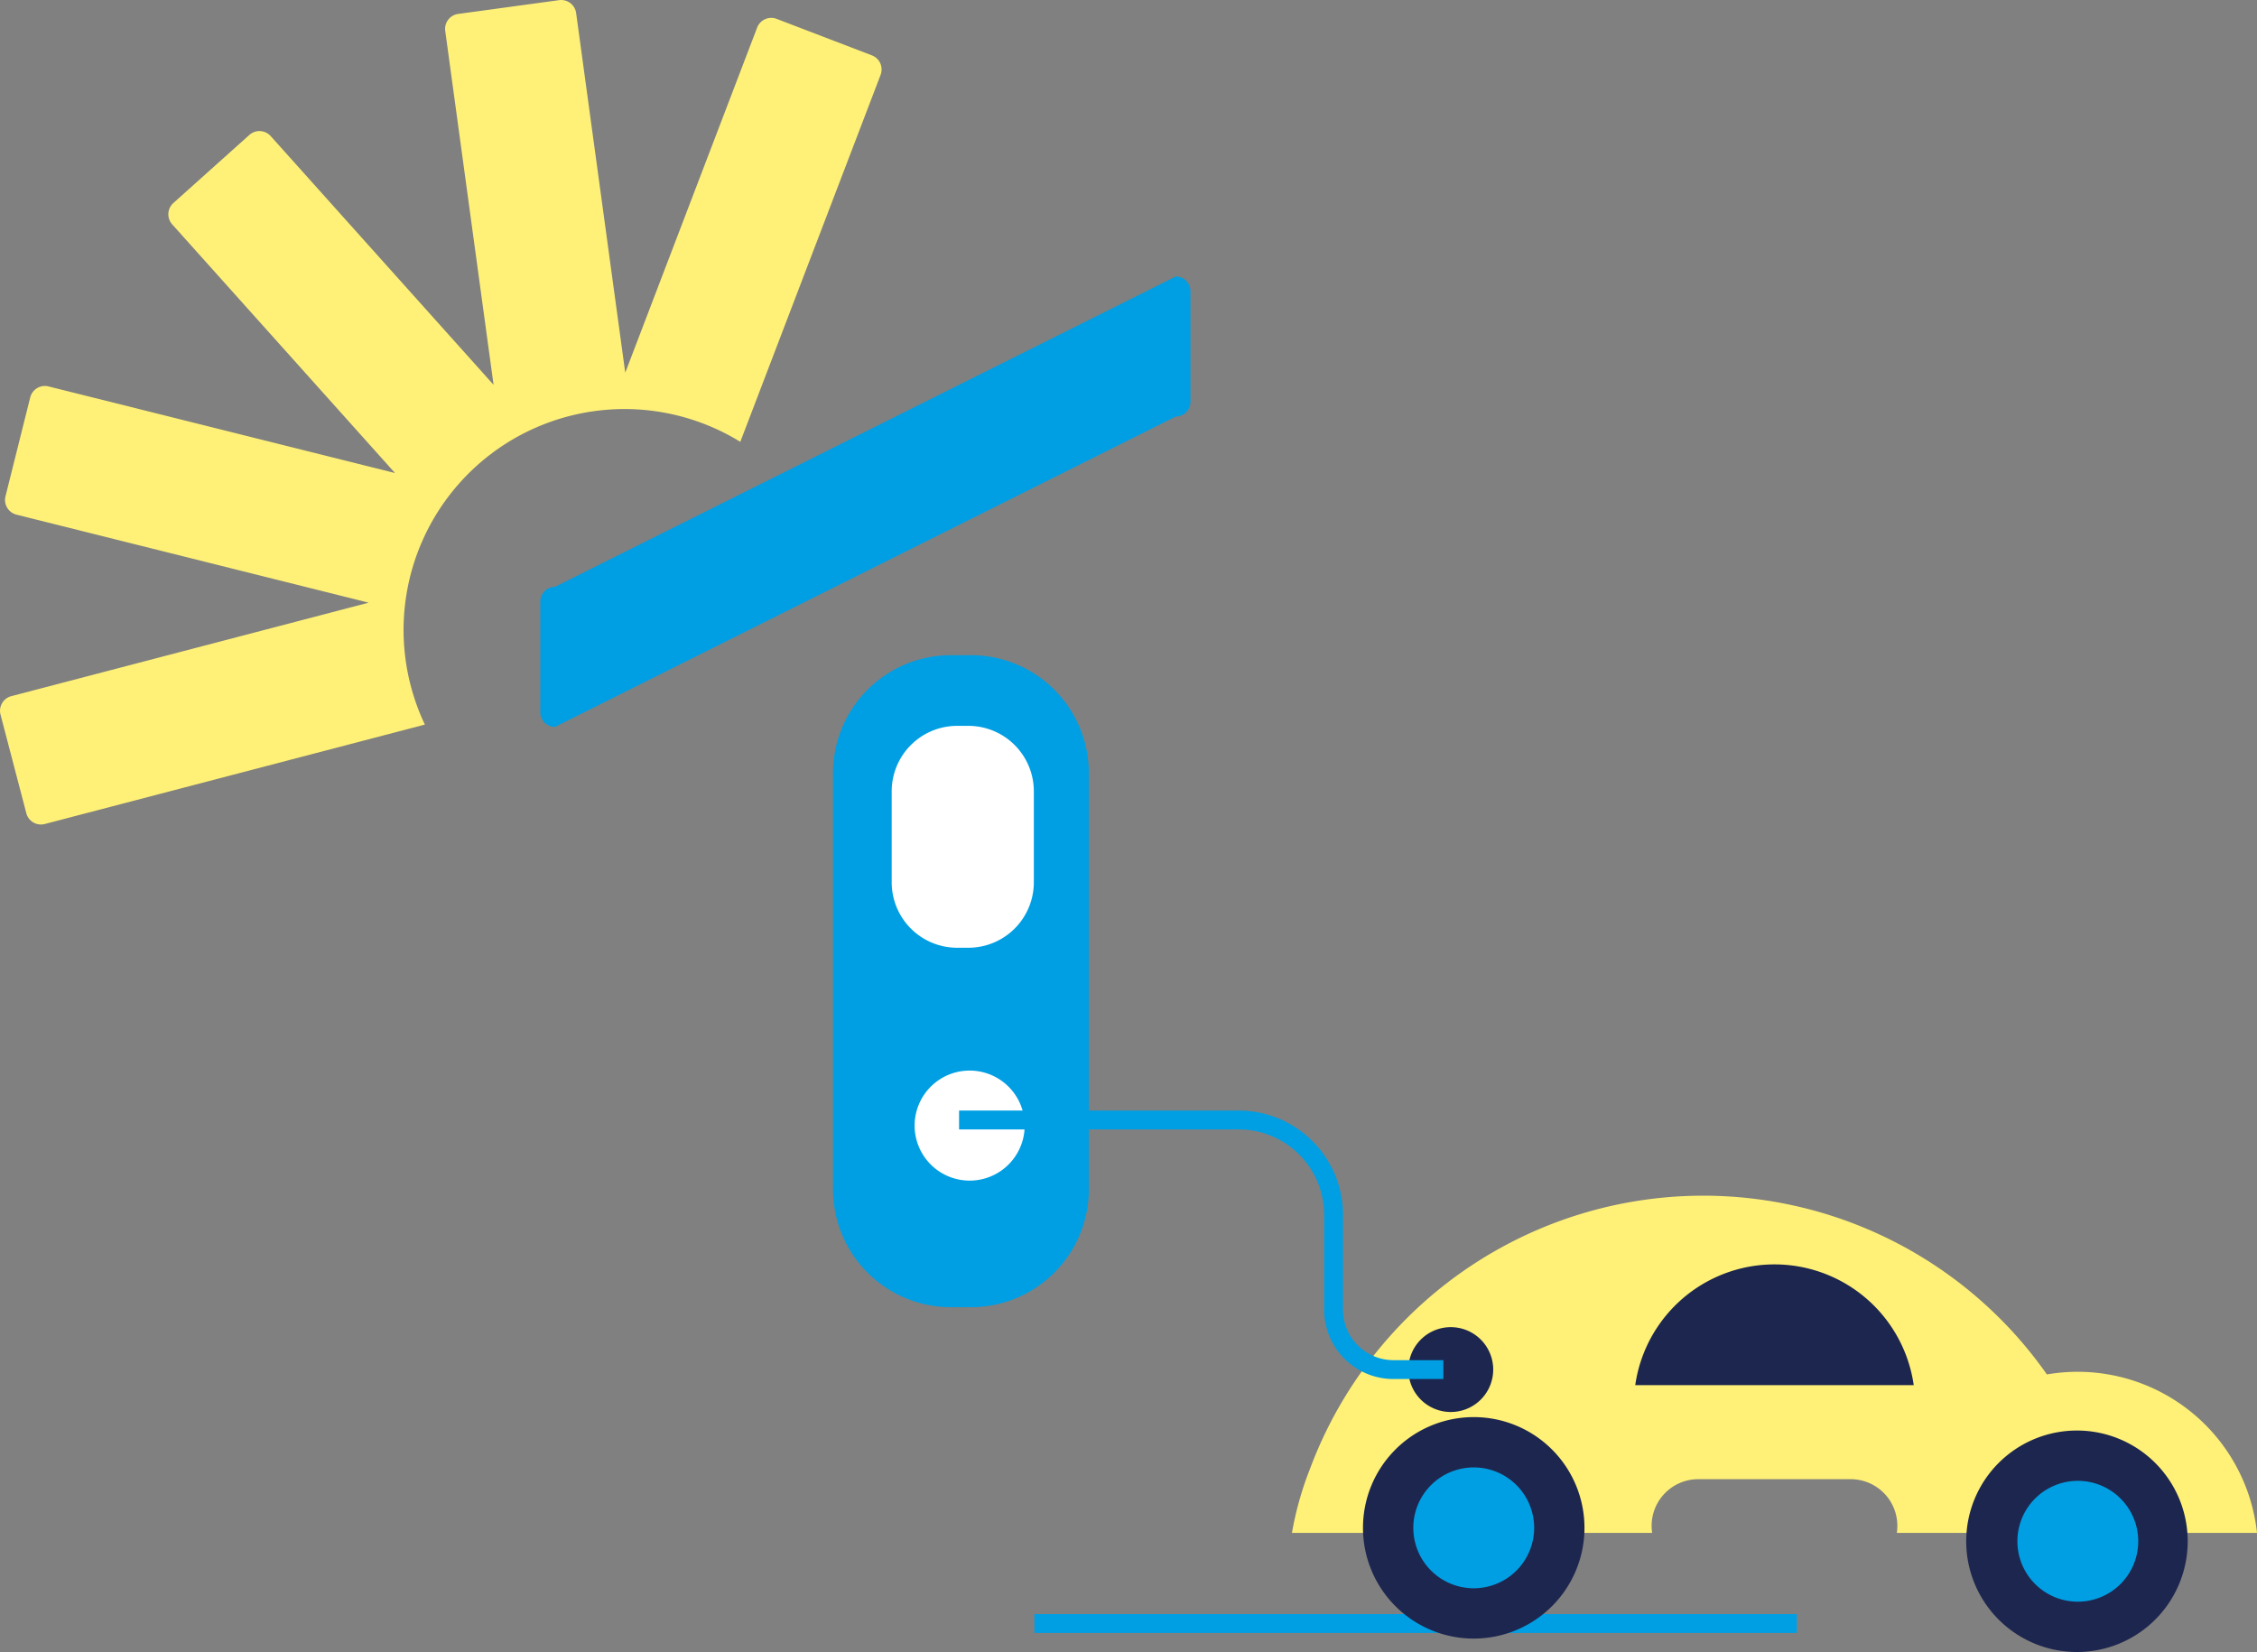
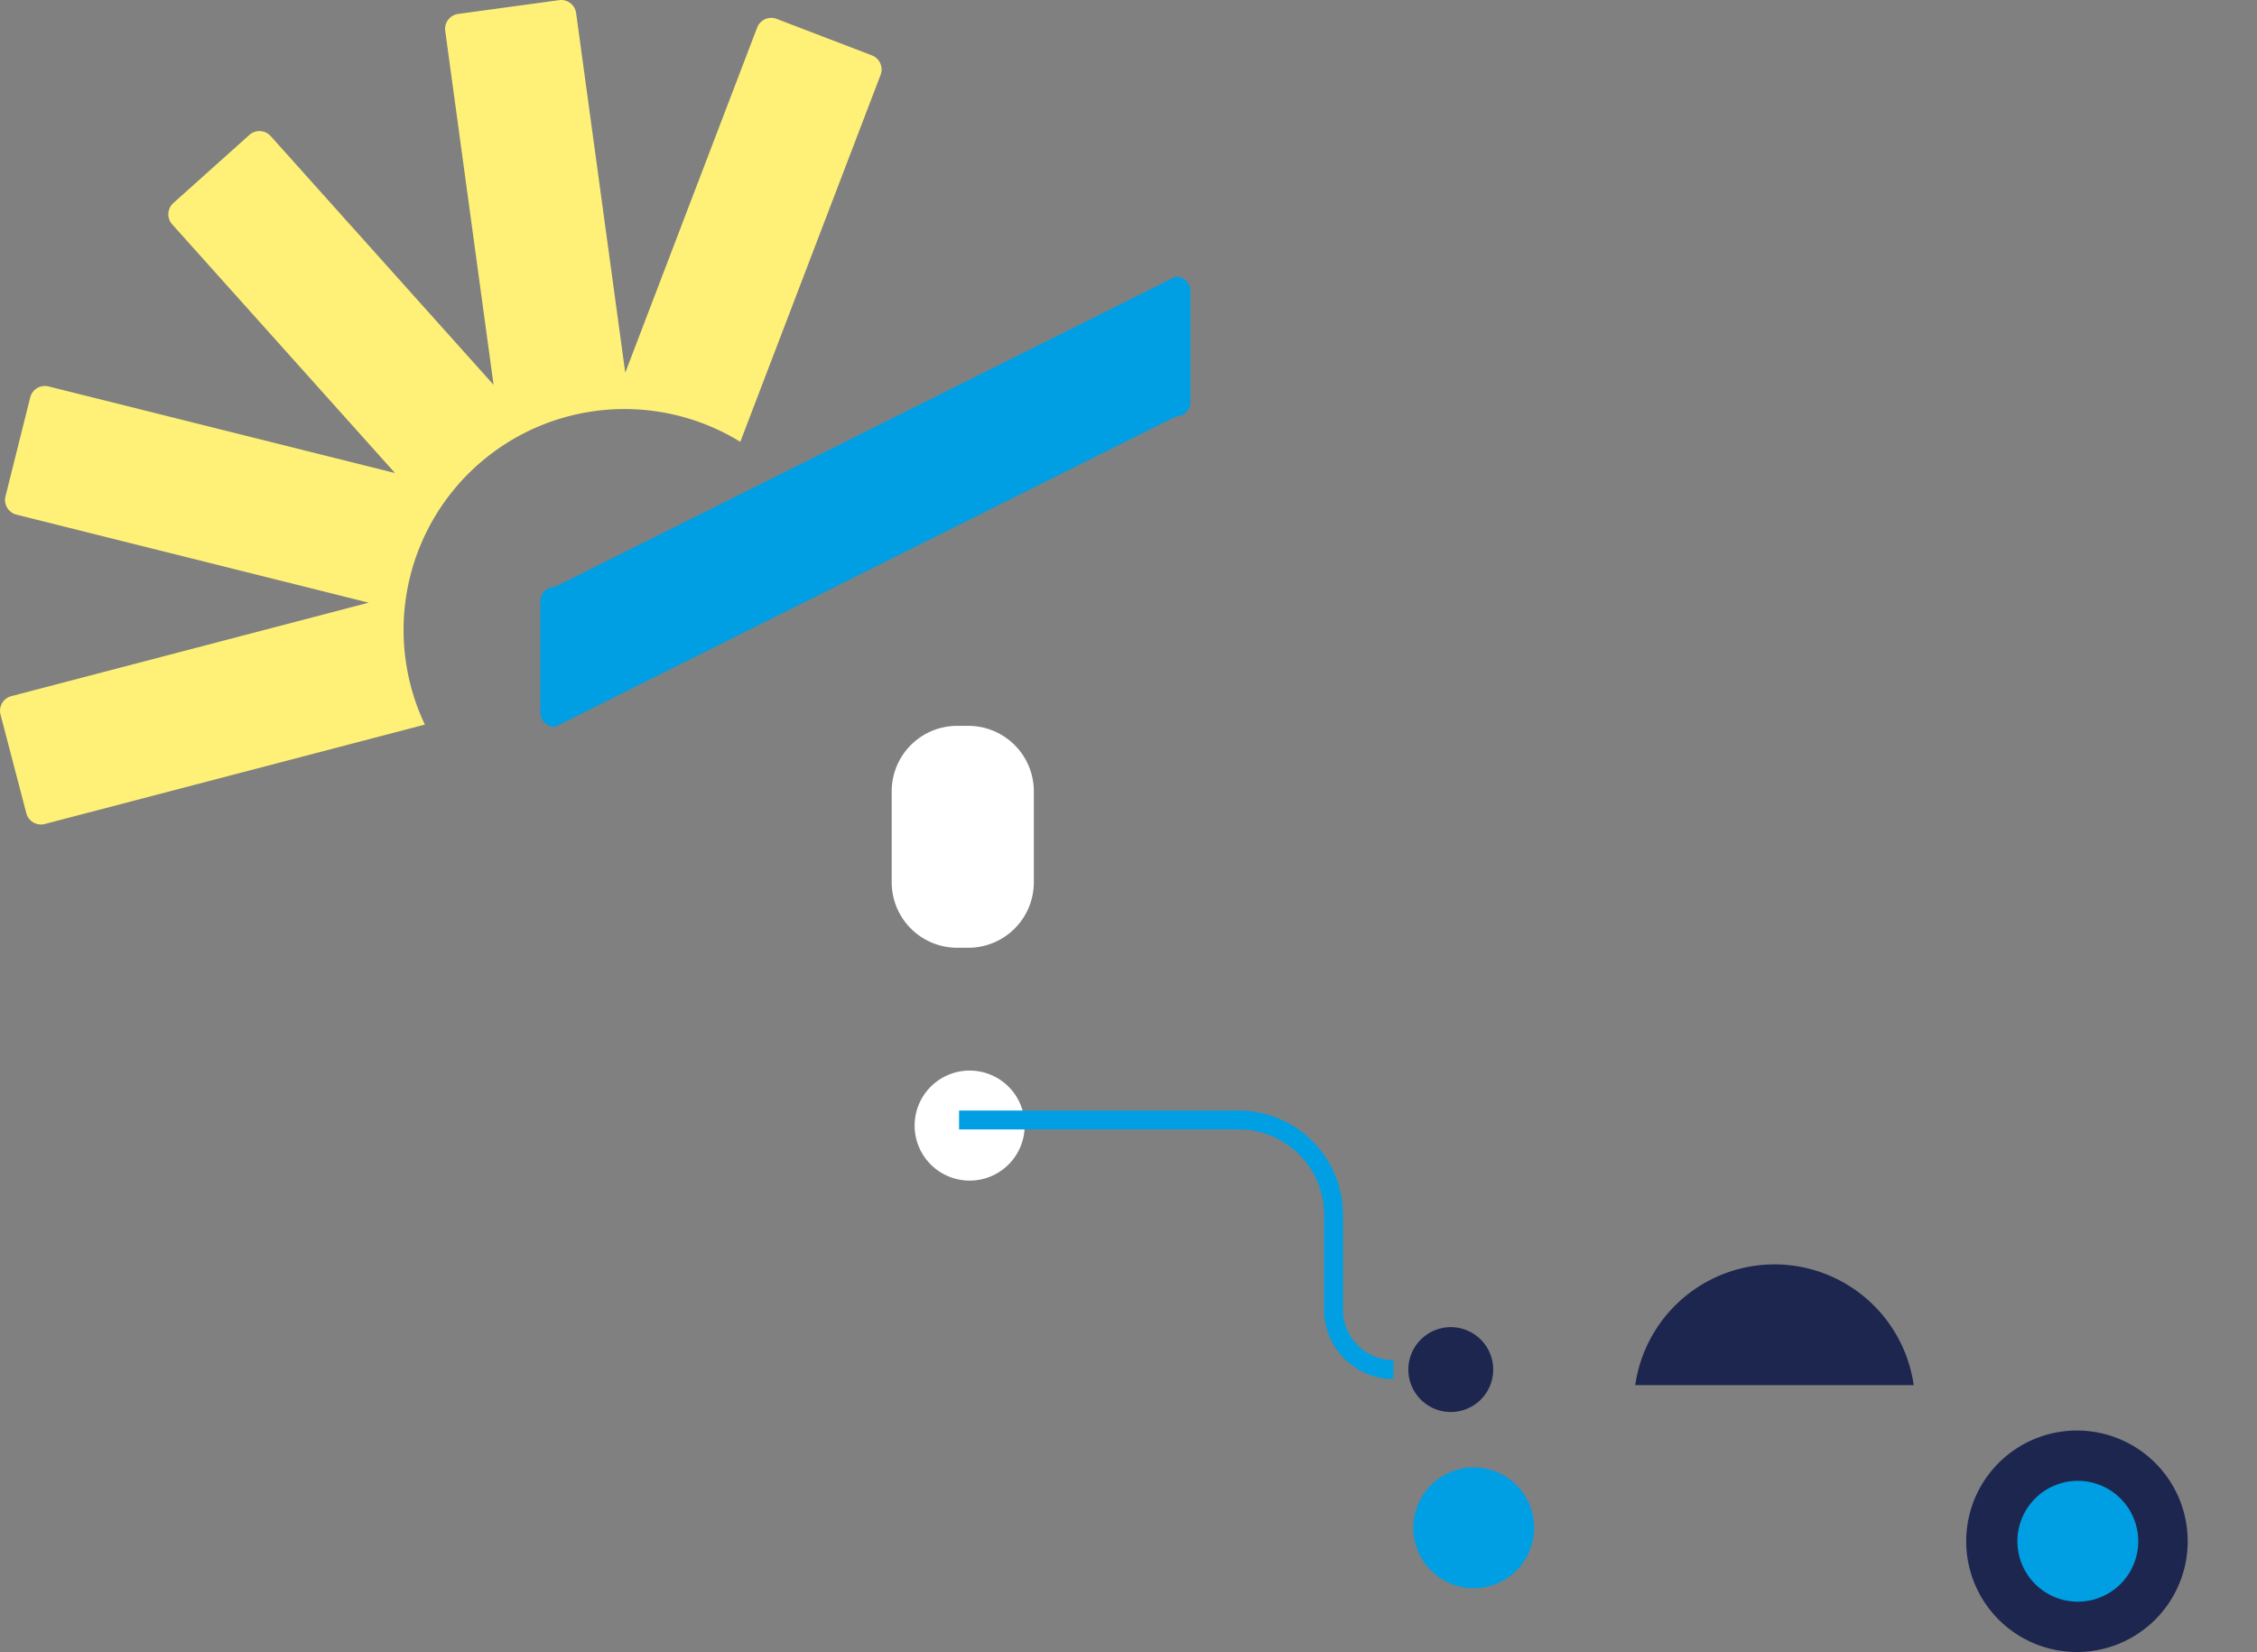
<svg xmlns="http://www.w3.org/2000/svg" width="119.527" height="87.494" viewBox="0 0 119.527 87.494">
  <rect x="0" y="0" width="119.527" height="87.494" fill="#808080" stroke="none" />
  <defs>
    <clipPath id="clip-path">
      <rect id="Rectangle_133" data-name="Rectangle 133" width="119.527" height="87.494" transform="translate(0 0)" fill="none" />
    </clipPath>
  </defs>
  <g id="Groupe_199" data-name="Groupe 199" transform="translate(0 0)">
    <g id="Groupe_198" data-name="Groupe 198" clip-path="url(#clip-path)">
      <path id="Tracé_237" data-name="Tracé 237" d="M62.268,22.061,29.39,38.5a.777.777,0,0,1-.777-.777V31.857a.777.777,0,0,1,.777-.777L62.268,14.644a.777.777,0,0,1,.777.777v5.863a.777.777,0,0,1-.777.777" fill="#009fe3" />
      <path id="Tracé_238" data-name="Tracé 238" d="M46.172,2.932,41.131,1a.8.8,0,0,0-1.034.462L33.112,19.739,30.511.693a.8.8,0,0,0-.9-.685l-5.347.73a.8.8,0,0,0-.685.9l2.56,18.744-11.8-13.17A.8.8,0,0,0,13.2,7.152l-4.018,3.6a.8.8,0,0,0-.062,1.131l11.8,13.17L2.572,20.467a.8.8,0,0,0-.972.583L.291,26.285a.8.8,0,0,0,.583.972l18.649,4.662L.6,36.87a.8.8,0,0,0-.572.978l1.366,5.221a.8.8,0,0,0,.978.572L22.5,38.375A11.7,11.7,0,0,1,39.205,23.4L46.634,3.967a.8.8,0,0,0-.462-1.035" fill="#fff177" />
-       <line id="Ligne_15" data-name="Ligne 15" x1="40.382" transform="translate(54.779 85.985)" fill="none" stroke="#009fe3" stroke-miterlimit="10" stroke-width="1" />
-       <path id="Tracé_239" data-name="Tracé 239" d="M119.527,81.185A9.555,9.555,0,0,0,108.4,72.793a22.225,22.225,0,0,0-38.977,4.873l-.089.231a17.53,17.53,0,0,0-.915,3.288H87.491l0-.03A2.471,2.471,0,0,1,89.9,78.341h8.141a2.472,2.472,0,0,1,2.416,2.814l0,.03Z" fill="#fff177" />
      <path id="Tracé_240" data-name="Tracé 240" d="M104.127,81.629a5.865,5.865,0,1,0,5.865-5.865,5.865,5.865,0,0,0-5.865,5.865" fill="#1d264f" />
      <path id="Tracé_241" data-name="Tracé 241" d="M106.838,81.629a3.2,3.2,0,1,0,3.2-3.2,3.2,3.2,0,0,0-3.2,3.2" fill="#009fe3" />
-       <path id="Tracé_242" data-name="Tracé 242" d="M72.181,80.918a5.865,5.865,0,1,0,5.865-5.865,5.865,5.865,0,0,0-5.865,5.865" fill="#1d264f" />
      <path id="Tracé_243" data-name="Tracé 243" d="M74.847,80.918a3.2,3.2,0,1,0,3.2-3.2,3.2,3.2,0,0,0-3.2,3.2" fill="#009fe3" />
      <path id="Tracé_244" data-name="Tracé 244" d="M86.6,73.36a7.449,7.449,0,0,1,14.748,0Z" fill="#1d264f" />
-       <path id="Tracé_245" data-name="Tracé 245" d="M51.422,69.232H50.358a6.243,6.243,0,0,1-6.243-6.242V40.946A6.243,6.243,0,0,1,50.358,34.7h1.064a6.242,6.242,0,0,1,6.242,6.242V62.99a6.242,6.242,0,0,1-6.242,6.242" fill="#009fe3" />
      <path id="Tracé_246" data-name="Tracé 246" d="M51.282,50.195h-.591a3.468,3.468,0,0,1-3.468-3.468V41.911a3.467,3.467,0,0,1,3.468-3.468h.591a3.468,3.468,0,0,1,3.468,3.468v4.816a3.468,3.468,0,0,1-3.468,3.468" fill="#fff" />
      <path id="Tracé_247" data-name="Tracé 247" d="M54.265,59.616A2.914,2.914,0,1,1,51.351,56.7a2.914,2.914,0,0,1,2.914,2.914" fill="#fff" />
      <path id="Tracé_248" data-name="Tracé 248" d="M79.078,72.536a2.247,2.247,0,1,1-2.247-2.247,2.247,2.247,0,0,1,2.247,2.247" fill="#1d264f" />
-       <path id="Tracé_249" data-name="Tracé 249" d="M50.791,59.318H65.6a5.023,5.023,0,0,1,5.023,5.023v5.023a3.173,3.173,0,0,0,3.172,3.173h2.644" fill="none" stroke="#009fe3" stroke-miterlimit="10" stroke-width="1" />
+       <path id="Tracé_249" data-name="Tracé 249" d="M50.791,59.318H65.6a5.023,5.023,0,0,1,5.023,5.023v5.023a3.173,3.173,0,0,0,3.172,3.173" fill="none" stroke="#009fe3" stroke-miterlimit="10" stroke-width="1" />
    </g>
  </g>
</svg>